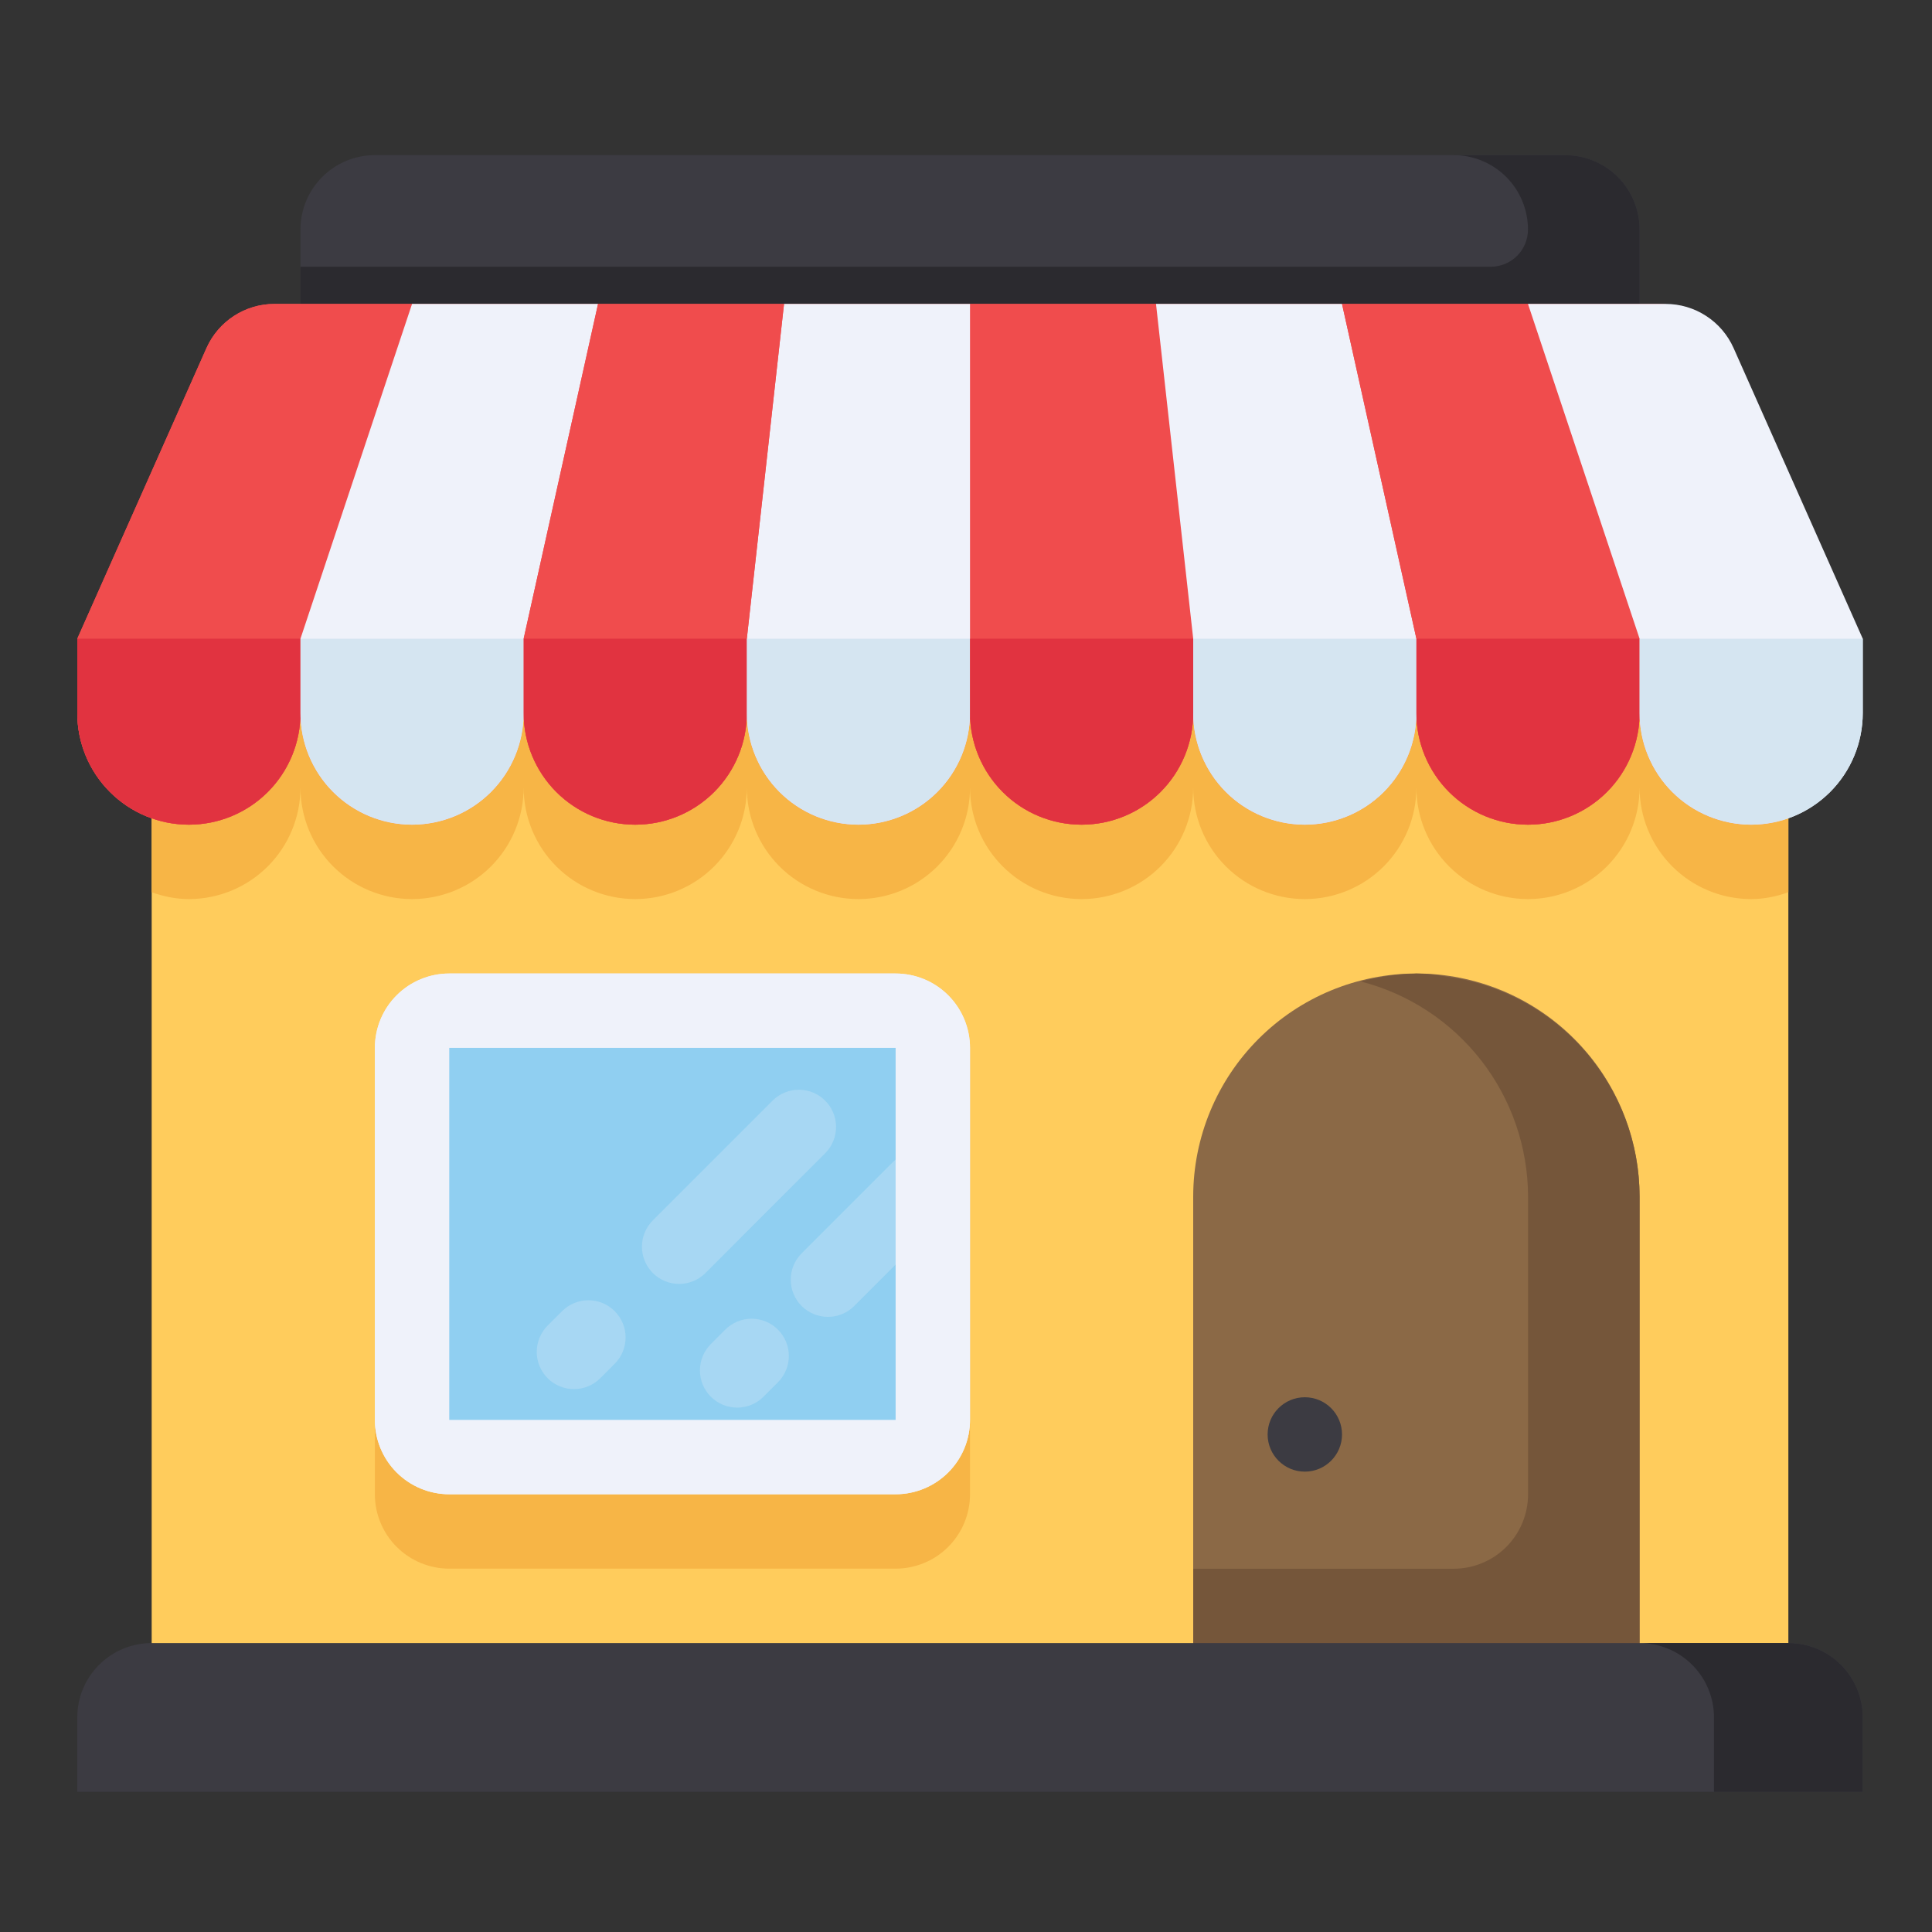
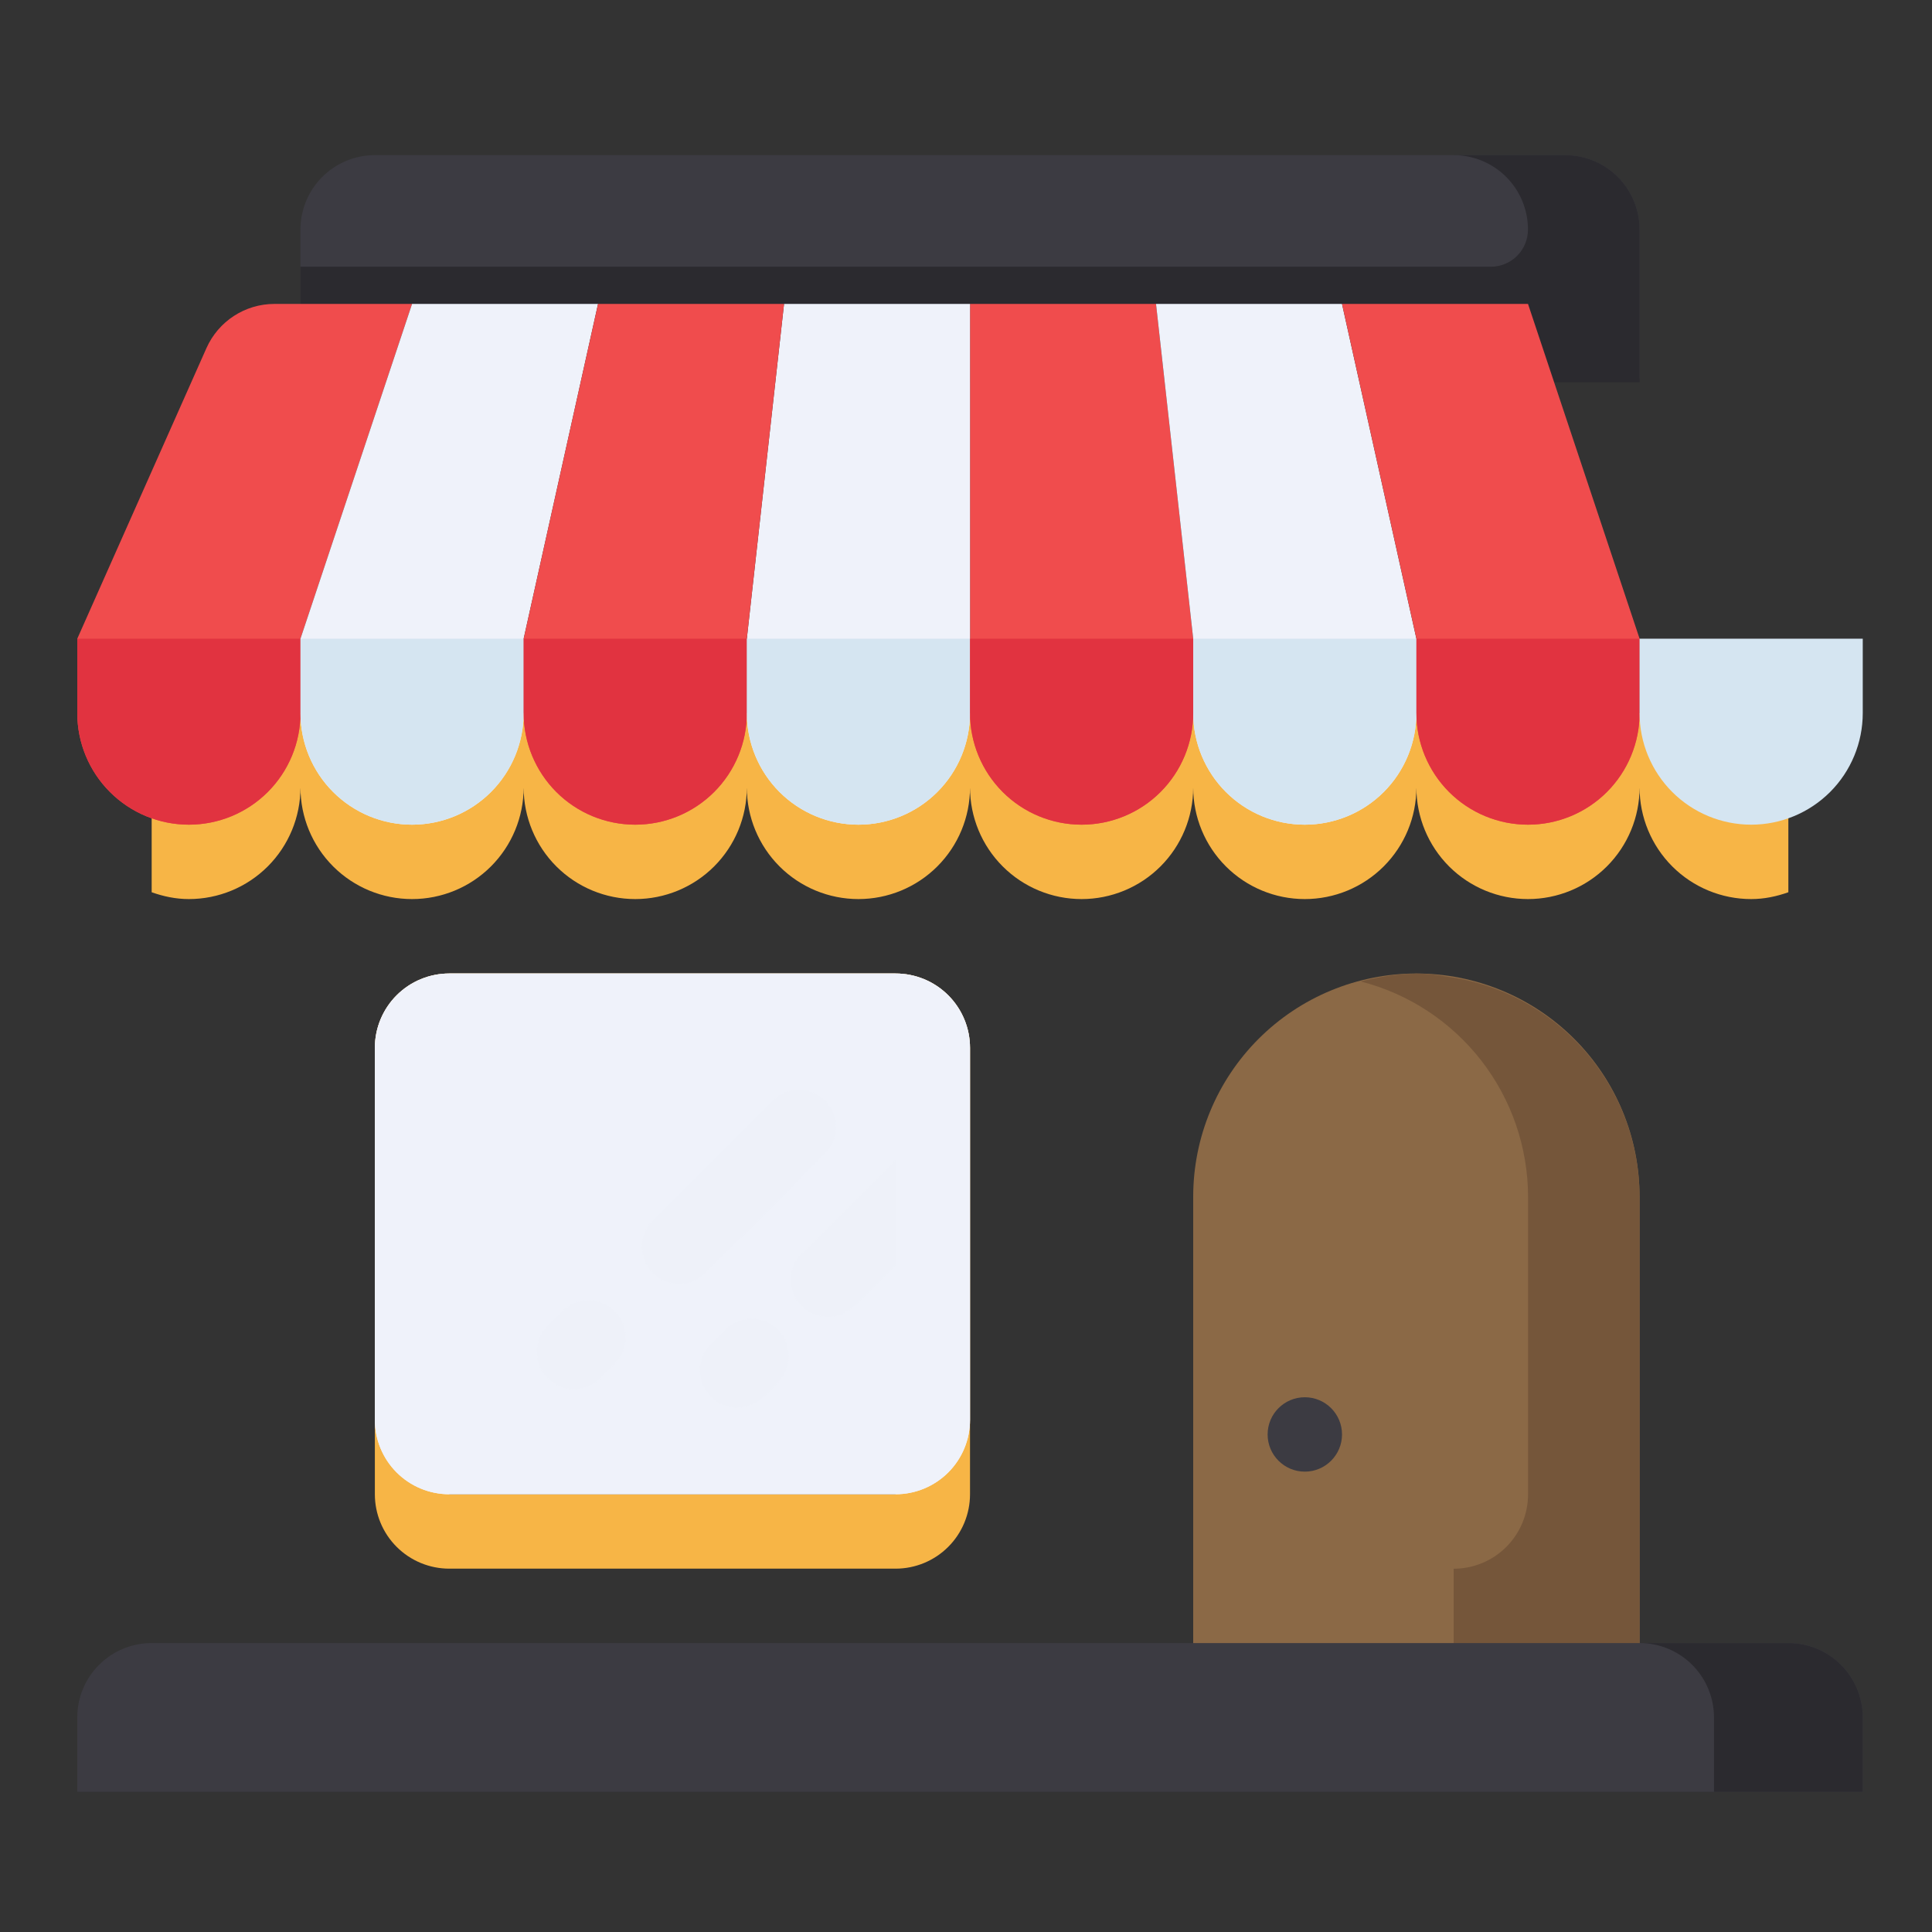
<svg xmlns="http://www.w3.org/2000/svg" width="75" height="75" viewBox="0 0 75 75" fill="none">
  <rect x="0" y="0" width="75" height="75" fill="#333333" stroke="none" />
  <path d="M63.648 8.91V14.687H11.664V8.91C11.664 8.145 11.968 7.41 12.51 6.868C13.052 6.327 13.786 6.022 14.552 6.022H60.76C61.526 6.022 62.261 6.327 62.803 6.868C63.344 7.41 63.648 8.145 63.648 8.91Z" fill="#3C3B42" />
  <path d="M60.76 6.022H56.428C57.194 6.022 57.929 6.327 58.471 6.868C59.012 7.41 59.316 8.145 59.316 8.91C59.316 9.293 59.164 9.661 58.894 9.932C58.623 10.202 58.255 10.354 57.872 10.354H11.664V14.842H63.648V8.91C63.648 8.145 63.344 7.41 62.803 6.868C62.261 6.327 61.526 6.022 60.76 6.022Z" fill="#2B2A2F" />
-   <path d="M5.888 23.351H69.424V66.671H5.888V23.351Z" fill="#FFCC5C" />
  <path d="M34.768 37.791H17.44C16.674 37.791 15.939 38.095 15.398 38.636C14.856 39.178 14.552 39.913 14.552 40.678V58.007C14.552 58.773 14.856 59.507 15.398 60.049C15.939 60.59 16.674 60.895 17.44 60.895H34.768C35.534 60.895 36.269 60.59 36.81 60.049C37.352 59.507 37.656 58.773 37.656 58.007V40.678C37.656 39.913 37.352 39.178 36.81 38.636C36.269 38.095 35.534 37.791 34.768 37.791ZM34.768 58.007H17.44V40.678H34.768V58.007ZM69.424 27.682H5.888V34.637C6.341 34.798 6.823 34.902 7.332 34.902C8.481 34.902 9.582 34.446 10.395 33.634C11.207 32.821 11.664 31.719 11.664 30.57C11.664 31.719 12.12 32.821 12.933 33.634C13.745 34.446 14.847 34.902 15.996 34.902C17.145 34.902 18.247 34.446 19.059 33.634C19.871 32.821 20.328 31.719 20.328 30.57C20.328 31.719 20.784 32.821 21.597 33.634C22.409 34.446 23.511 34.902 24.66 34.902C25.809 34.902 26.911 34.446 27.723 33.634C28.535 32.821 28.992 31.719 28.992 30.57C28.992 31.719 29.448 32.821 30.261 33.634C31.073 34.446 32.175 34.902 33.324 34.902C34.473 34.902 35.575 34.446 36.387 33.634C37.2 32.821 37.656 31.719 37.656 30.57C37.656 31.719 38.112 32.821 38.925 33.634C39.737 34.446 40.839 34.902 41.988 34.902C43.137 34.902 44.239 34.446 45.051 33.634C45.864 32.821 46.32 31.719 46.32 30.57C46.32 31.719 46.776 32.821 47.589 33.634C48.401 34.446 49.503 34.902 50.652 34.902C51.801 34.902 52.903 34.446 53.715 33.634C54.528 32.821 54.984 31.719 54.984 30.57C54.984 31.719 55.441 32.821 56.253 33.634C57.065 34.446 58.167 34.902 59.316 34.902C60.465 34.902 61.567 34.446 62.379 33.634C63.192 32.821 63.648 31.719 63.648 30.57C63.648 31.719 64.105 32.821 64.917 33.634C65.729 34.446 66.831 34.902 67.98 34.902C68.489 34.902 68.971 34.798 69.424 34.637V27.682Z" fill="#F7B546" />
  <path d="M14.552 40.679V55.119C14.552 55.885 14.856 56.619 15.398 57.161C15.939 57.702 16.674 58.007 17.44 58.007H34.768C35.534 58.007 36.268 57.702 36.81 57.161C37.352 56.619 37.656 55.885 37.656 55.119V40.679C37.656 39.913 37.352 39.178 36.81 38.636C36.268 38.095 35.534 37.791 34.768 37.791H17.44C16.674 37.791 15.939 38.095 15.398 38.636C14.856 39.178 14.552 39.913 14.552 40.679Z" fill="#EFF2FA" />
  <path d="M63.648 46.455V66.671H46.32V46.455C46.32 44.157 47.233 41.953 48.858 40.328C50.483 38.703 52.687 37.791 54.984 37.791C57.282 37.791 59.486 38.703 61.111 40.328C62.736 41.953 63.648 44.157 63.648 46.455Z" fill="#8B6946" />
-   <path d="M56.145 37.909C55.769 37.837 55.388 37.798 55.005 37.793L54.984 37.791C54.95 37.791 54.918 37.796 54.886 37.799C54.506 37.805 54.126 37.841 53.751 37.906C53.436 37.958 53.127 38.022 52.821 38.099C54.678 38.575 56.323 39.654 57.5 41.167C58.676 42.68 59.316 44.541 59.319 46.458V58.01C59.319 58.776 59.015 59.51 58.474 60.052C57.932 60.593 57.197 60.898 56.431 60.898H46.323V66.674H63.648V46.458C63.646 44.365 62.883 42.346 61.503 40.773C60.123 39.201 58.219 38.183 56.145 37.909Z" fill="#75563A" />
+   <path d="M56.145 37.909C55.769 37.837 55.388 37.798 55.005 37.793L54.984 37.791C54.95 37.791 54.918 37.796 54.886 37.799C54.506 37.805 54.126 37.841 53.751 37.906C53.436 37.958 53.127 38.022 52.821 38.099C54.678 38.575 56.323 39.654 57.5 41.167C58.676 42.68 59.316 44.541 59.319 46.458V58.01C59.319 58.776 59.015 59.51 58.474 60.052C57.932 60.593 57.197 60.898 56.431 60.898V66.674H63.648V46.458C63.646 44.365 62.883 42.346 61.503 40.773C60.123 39.201 58.219 38.183 56.145 37.909Z" fill="#75563A" />
  <path d="M72.312 69.559H3V66.671C3 65.905 3.304 65.17 3.846 64.629C4.387 64.087 5.122 63.783 5.888 63.783H69.424C70.191 63.783 70.925 64.087 71.467 64.629C72.008 65.17 72.312 65.905 72.312 66.671V69.559Z" fill="#3C3B42" />
  <path d="M69.424 63.783H63.648C64.414 63.783 65.149 64.087 65.691 64.629C66.232 65.17 66.537 65.905 66.537 66.671V69.559H72.312V66.671C72.312 65.905 72.008 65.17 71.467 64.629C70.925 64.087 70.19 63.783 69.424 63.783Z" fill="#2B2A2F" />
-   <path d="M15.996 39.235H36.212V56.563H15.996V39.235Z" fill="#90CFF1" />
  <path opacity="0.25" d="M36.73 45.086C36.459 44.815 36.092 44.663 35.709 44.663C35.326 44.663 34.959 44.815 34.688 45.086L31.118 48.656C30.847 48.927 30.695 49.294 30.696 49.677C30.696 50.061 30.848 50.428 31.119 50.699C31.391 50.969 31.758 51.121 32.142 51.121C32.525 51.121 32.892 50.968 33.163 50.697L36.732 47.128C37.002 46.856 37.153 46.489 37.153 46.106C37.152 45.724 37 45.357 36.73 45.086ZM28.155 51.616L27.595 52.176C27.324 52.447 27.171 52.815 27.171 53.198C27.171 53.582 27.324 53.95 27.595 54.221C27.866 54.492 28.234 54.644 28.617 54.644C29 54.644 29.368 54.492 29.639 54.221L30.2 53.66C30.471 53.389 30.623 53.022 30.623 52.638C30.623 52.255 30.471 51.887 30.2 51.616C30.066 51.481 29.906 51.375 29.731 51.302C29.555 51.23 29.367 51.192 29.177 51.192C28.794 51.192 28.426 51.345 28.155 51.616ZM32.051 44.751C32.314 44.479 32.459 44.114 32.456 43.735C32.453 43.357 32.301 42.994 32.033 42.727C31.766 42.459 31.403 42.307 31.025 42.304C30.646 42.3 30.281 42.446 30.009 42.709L25.342 47.376C25.208 47.51 25.102 47.67 25.029 47.845C24.957 48.02 24.919 48.208 24.92 48.398C24.92 48.588 24.957 48.776 25.03 48.951C25.103 49.126 25.209 49.285 25.343 49.419C25.478 49.553 25.637 49.66 25.812 49.732C25.988 49.805 26.176 49.842 26.365 49.842C26.555 49.842 26.743 49.804 26.918 49.731C27.093 49.659 27.253 49.552 27.387 49.418L32.051 44.751ZM21.819 50.9L21.258 51.46C20.988 51.731 20.836 52.099 20.836 52.482C20.836 52.865 20.989 53.232 21.26 53.503C21.531 53.774 21.899 53.926 22.282 53.925C22.665 53.925 23.032 53.773 23.303 53.502L23.863 52.941C24.134 52.67 24.286 52.303 24.286 51.919C24.286 51.536 24.133 51.169 23.862 50.898C23.591 50.627 23.223 50.475 22.84 50.476C22.457 50.476 22.089 50.628 21.819 50.9Z" fill="#EFF2FA" />
  <path d="M34.768 37.791H17.44C16.674 37.791 15.939 38.095 15.398 38.636C14.856 39.178 14.552 39.913 14.552 40.679V55.119C14.552 55.885 14.856 56.619 15.398 57.161C15.939 57.702 16.674 58.007 17.44 58.007H34.768C35.534 58.007 36.268 57.702 36.81 57.161C37.352 56.619 37.656 55.885 37.656 55.119V40.679C37.656 39.913 37.352 39.178 36.81 38.636C36.268 38.095 35.534 37.791 34.768 37.791ZM34.768 55.119H17.44V40.679H34.768V55.119Z" fill="#EFF2FA" />
  <path d="M50.653 57.129C51.45 57.129 52.097 56.482 52.097 55.685C52.097 54.887 51.45 54.241 50.653 54.241C49.855 54.241 49.209 54.887 49.209 55.685C49.209 56.482 49.855 57.129 50.653 57.129Z" fill="#3C3B42" />
-   <path d="M67.01 13.514C66.783 13.003 66.413 12.569 65.945 12.265C65.476 11.96 64.929 11.798 64.371 11.798H10.653C9.512 11.798 8.479 12.471 8.014 13.514L3 24.794V27.683C3 28.831 3.456 29.933 4.269 30.746C5.081 31.558 6.183 32.014 7.332 32.014C8.481 32.014 9.583 31.558 10.395 30.746C11.208 29.933 11.664 28.831 11.664 27.683C11.664 28.831 12.12 29.933 12.933 30.746C13.745 31.558 14.847 32.014 15.996 32.014C17.145 32.014 18.247 31.558 19.059 30.746C19.872 29.933 20.328 28.831 20.328 27.683C20.328 28.831 20.785 29.933 21.597 30.746C22.409 31.558 23.511 32.014 24.66 32.014C25.809 32.014 26.911 31.558 27.723 30.746C28.536 29.933 28.992 28.831 28.992 27.683C28.992 28.831 29.449 29.933 30.261 30.746C31.073 31.558 32.175 32.014 33.324 32.014C34.473 32.014 35.575 31.558 36.387 30.746C37.2 29.933 37.656 28.831 37.656 27.683C37.656 28.831 38.113 29.933 38.925 30.746C39.737 31.558 40.839 32.014 41.988 32.014C43.137 32.014 44.239 31.558 45.051 30.746C45.864 29.933 46.32 28.831 46.32 27.683C46.32 28.831 46.777 29.933 47.589 30.746C48.402 31.558 49.503 32.014 50.652 32.014C51.801 32.014 52.903 31.558 53.716 30.746C54.528 29.933 54.984 28.831 54.984 27.683C54.984 28.831 55.441 29.933 56.253 30.746C57.066 31.558 58.167 32.014 59.316 32.014C60.465 32.014 61.567 31.558 62.38 30.746C63.192 29.933 63.648 28.831 63.648 27.683C63.648 30.074 65.589 32.014 67.981 32.014C70.372 32.014 72.024 30.074 72.024 27.683V24.794L67.01 13.514Z" fill="#F04C4D" />
  <path d="M44.876 11.798H37.656V27.683C37.656 28.831 38.113 29.933 38.925 30.746C39.737 31.558 40.839 32.014 41.988 32.014C43.137 32.014 44.239 31.558 45.051 30.746C45.864 29.933 46.32 28.831 46.32 27.683V24.794L44.876 11.798ZM15.996 11.798H10.653C9.512 11.798 8.479 12.471 8.014 13.514L3 24.794V27.683C3 28.831 3.456 29.933 4.269 30.746C5.081 31.558 6.183 32.014 7.332 32.014C8.481 32.014 9.583 31.558 10.395 30.746C11.208 29.933 11.664 28.831 11.664 27.683V24.794L15.996 11.798Z" fill="#F04C4D" />
  <path d="M23.216 11.798H15.996L11.664 24.794V27.683C11.664 28.831 12.12 29.933 12.933 30.746C13.745 31.558 14.847 32.014 15.996 32.014C17.145 32.014 18.247 31.558 19.059 30.746C19.872 29.933 20.328 28.831 20.328 27.683V24.794L23.216 11.798ZM37.656 11.798H30.436L28.992 24.794V27.683C28.992 28.831 29.449 29.933 30.261 30.746C31.073 31.558 32.175 32.014 33.324 32.014C34.473 32.014 35.575 31.558 36.387 30.746C37.2 29.933 37.656 28.831 37.656 27.683V11.798ZM52.096 11.798H44.876L46.32 24.794V27.683C46.32 28.831 46.777 29.933 47.589 30.746C48.402 31.558 49.503 32.014 50.652 32.014C51.801 32.014 52.903 31.558 53.716 30.746C54.528 29.933 54.984 28.831 54.984 27.683V24.794L52.096 11.798Z" fill="#EFF2FA" />
  <path d="M59.317 11.798H52.097L54.985 24.794V27.683C54.985 28.831 55.441 29.933 56.254 30.746C57.066 31.558 58.168 32.014 59.317 32.014C60.466 32.014 61.568 31.558 62.38 30.746C63.192 29.933 63.649 28.831 63.649 27.683V24.794L59.317 11.798Z" fill="#F04C4D" />
-   <path d="M67.299 13.514C67.072 13.003 66.702 12.569 66.233 12.265C65.765 11.96 65.218 11.798 64.659 11.798H59.316L63.648 24.794V27.683C63.648 28.831 64.105 29.933 64.917 30.746C65.73 31.558 66.832 32.014 67.981 32.014C69.129 32.014 70.231 31.558 71.044 30.746C71.856 29.933 72.312 28.831 72.312 27.683V24.794L67.299 13.514Z" fill="#EFF2FA" />
  <path d="M30.436 11.798H23.216L20.328 24.794V27.683C20.328 28.831 20.785 29.933 21.597 30.746C22.409 31.558 23.511 32.014 24.66 32.014C25.809 32.014 26.911 31.558 27.723 30.746C28.536 29.933 28.992 28.831 28.992 27.683V24.794L30.436 11.798Z" fill="#F04C4D" />
  <path d="M11.664 24.794V27.683C11.664 28.831 11.208 29.933 10.395 30.746C9.583 31.558 8.481 32.014 7.332 32.014C6.183 32.014 5.081 31.558 4.269 30.746C3.456 29.933 3 28.831 3 27.683V24.794" fill="#E13340" />
  <path d="M20.328 24.794V27.683C20.328 28.831 19.872 29.933 19.059 30.746C18.247 31.558 17.145 32.014 15.996 32.014C14.847 32.014 13.745 31.558 12.933 30.746C12.12 29.933 11.664 28.831 11.664 27.683V24.794" fill="#D5E5F1" />
  <path d="M28.992 24.794V27.683C28.992 28.831 28.536 29.933 27.723 30.746C26.911 31.558 25.809 32.014 24.66 32.014C23.511 32.014 22.409 31.558 21.597 30.746C20.785 29.933 20.328 28.831 20.328 27.683V24.794" fill="#E13340" />
  <path d="M37.656 24.794V27.683C37.656 28.831 37.2 29.933 36.387 30.746C35.575 31.558 34.473 32.014 33.324 32.014C32.175 32.014 31.073 31.558 30.261 30.746C29.449 29.933 28.992 28.831 28.992 27.683V24.794" fill="#D5E5F1" />
  <path d="M46.32 24.794V27.683C46.32 28.831 45.864 29.933 45.051 30.746C44.239 31.558 43.137 32.014 41.988 32.014C40.839 32.014 39.737 31.558 38.925 30.746C38.113 29.933 37.656 28.831 37.656 27.683V24.794" fill="#E13340" />
  <path d="M54.984 24.794V27.683C54.984 28.831 54.528 29.933 53.716 30.746C52.903 31.558 51.801 32.014 50.652 32.014C49.503 32.014 48.402 31.558 47.589 30.746C46.777 29.933 46.32 28.831 46.32 27.683V24.794" fill="#D5E5F1" />
  <path d="M63.648 24.794V27.683C63.648 28.831 63.192 29.933 62.38 30.746C61.567 31.558 60.465 32.014 59.316 32.014C58.167 32.014 57.066 31.558 56.253 30.746C55.441 29.933 54.984 28.831 54.984 27.683V24.794" fill="#E13340" />
  <path d="M72.312 24.794V27.683C72.312 28.831 71.856 29.933 71.044 30.746C70.231 31.558 69.129 32.014 67.981 32.014C66.832 32.014 65.73 31.558 64.917 30.746C64.105 29.933 63.648 28.831 63.648 27.683V24.794" fill="#D5E5F1" />
</svg>